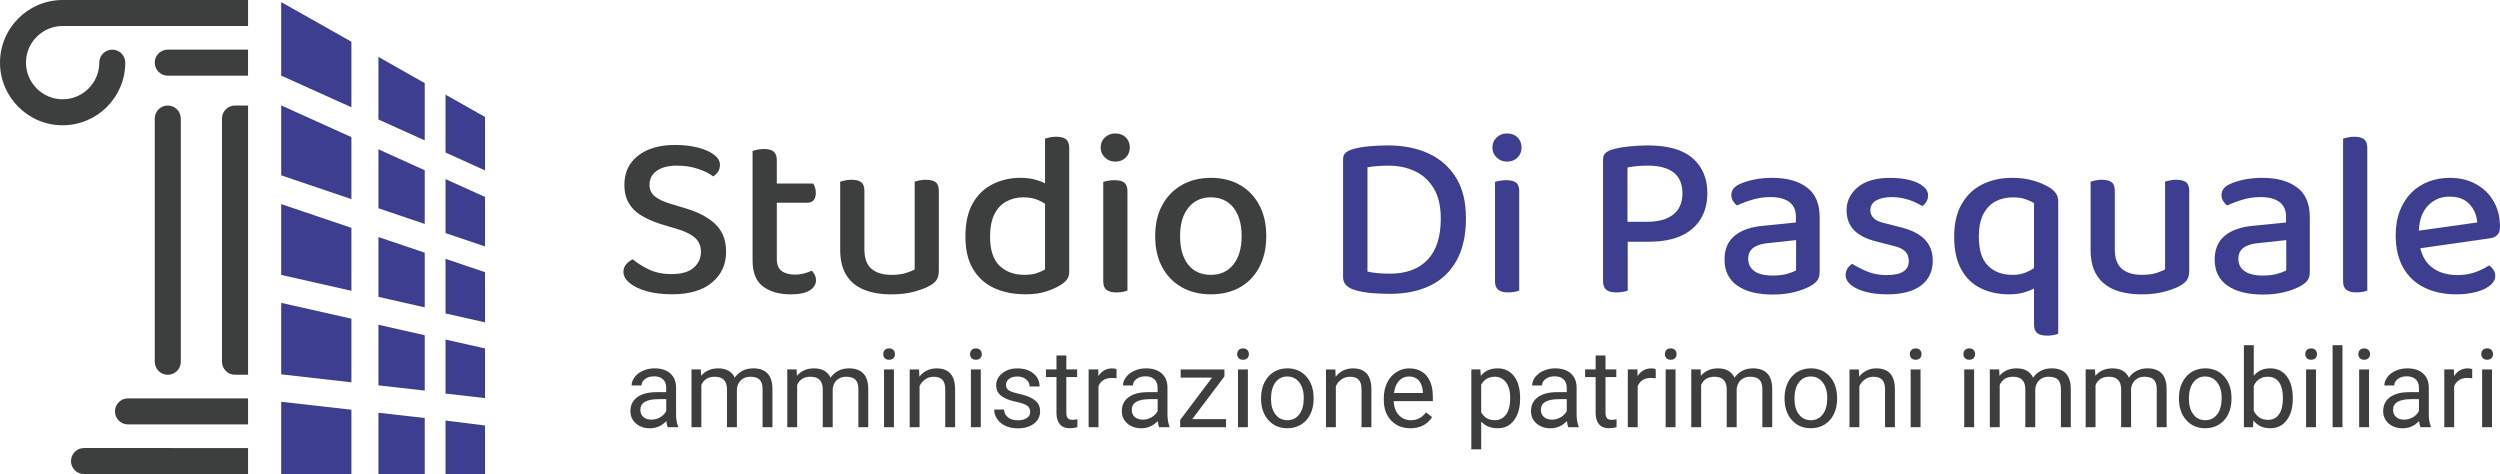
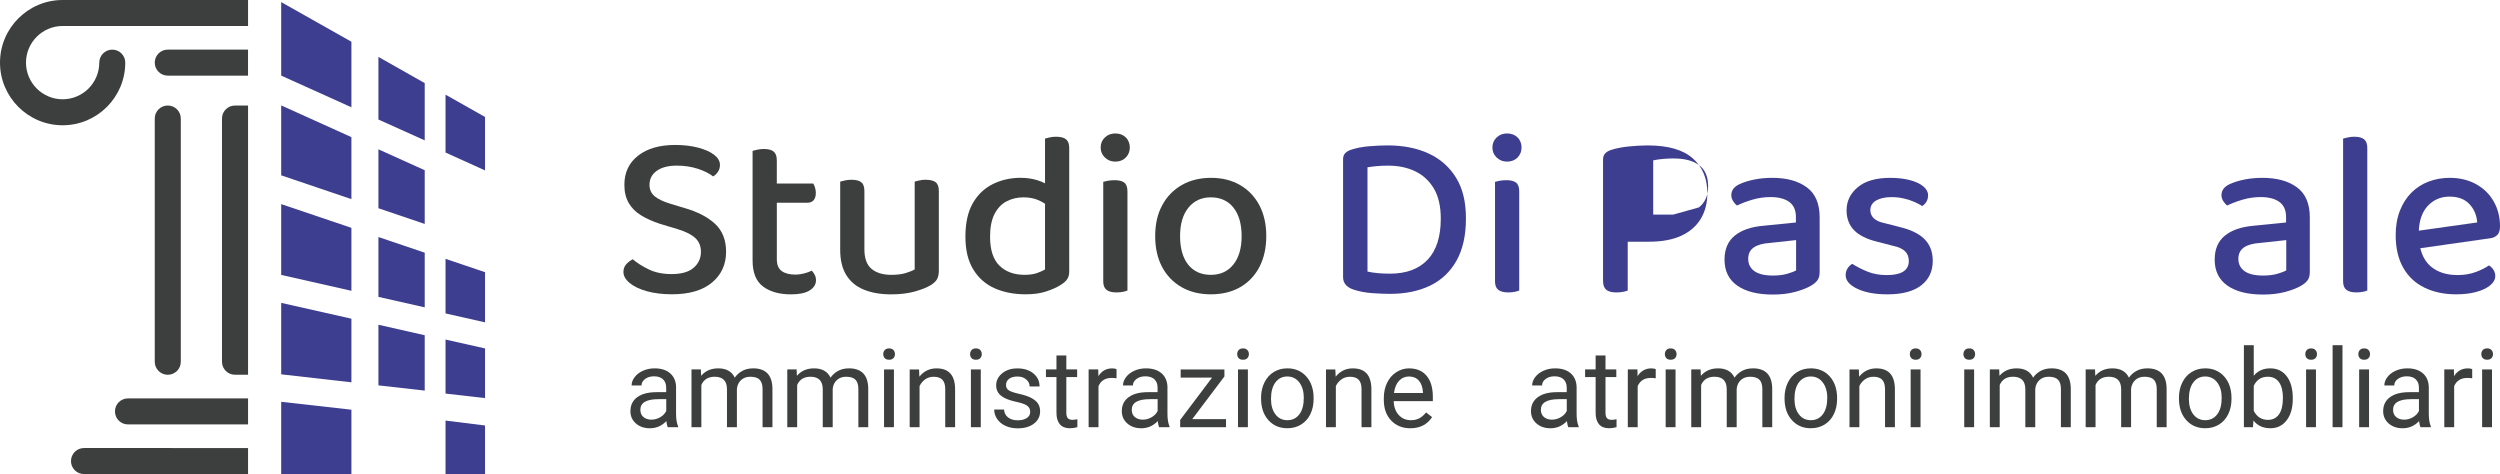
<svg xmlns="http://www.w3.org/2000/svg" viewBox="0 0 1071.24 203.13">
  <defs>
    <style>.e{fill:#3d3e3e;}.f{fill:#3e3e90;}</style>
  </defs>
  <g id="a" />
  <g id="b">
    <g id="c">
      <g id="d">
        <g>
          <path class="e" d="M293.41,89.18l-5.94-1.81c-3.15-.94-5.47-2.03-6.94-3.27-1.48-1.24-2.22-2.87-2.22-4.88,0-2.55,1.04-4.56,3.12-6.03,2.08-1.48,4.93-2.22,8.55-2.22,3.28,0,6.31,.45,9.06,1.36,2.75,.9,4.93,2,6.54,3.27,.87-.54,1.58-1.22,2.11-2.06,.54-.84,.81-1.8,.81-2.87,0-1.61-.82-3.05-2.47-4.33-1.64-1.27-3.92-2.29-6.84-3.07-2.92-.77-6.22-1.16-9.91-1.16-6.64,0-11.93,1.52-15.85,4.58-3.92,3.06-5.89,7.23-5.89,12.53,0,3.02,.62,5.6,1.86,7.75,1.24,2.15,3.02,3.92,5.34,5.33,2.31,1.41,5.01,2.62,8.1,3.62l7.65,2.31c3.35,1.01,5.83,2.27,7.44,3.77,1.62,1.51,2.42,3.48,2.42,5.89,0,2.75-1.04,5.03-3.12,6.84-2.08,1.81-5.23,2.71-9.46,2.71-3.82,0-7.13-.69-9.91-2.06-2.78-1.38-5.02-2.8-6.69-4.28-1.01,.47-1.93,1.16-2.77,2.06-.84,.91-1.26,2.04-1.26,3.37,0,1.68,.89,3.26,2.67,4.73,1.78,1.48,4.23,2.66,7.35,3.53,3.12,.87,6.73,1.31,10.82,1.31,7.38,0,13.08-1.67,17.11-5.03,4.02-3.35,6.04-7.75,6.04-13.18,0-5.03-1.56-9.01-4.68-11.93-3.12-2.92-7.47-5.18-13.04-6.8Z" />
          <path class="e" d="M347.86,115.96c-.87,.47-1.98,.87-3.32,1.21-1.34,.34-2.55,.5-3.62,.5-2.55,0-4.53-.5-5.94-1.51s-2.11-2.72-2.11-5.13v-24.16h13.08c1.14,0,2.03-.35,2.67-1.05,.63-.71,.96-1.76,.96-3.17,0-.81-.12-1.58-.36-2.31-.23-.74-.48-1.31-.76-1.71h-15.6v-9.96c0-1.74-.45-2.98-1.36-3.73-.91-.74-2.3-1.1-4.18-1.1-1.01,0-1.94,.1-2.82,.3s-1.54,.37-2.02,.5v47c0,5.17,1.49,8.87,4.48,11.12,2.98,2.25,6.99,3.37,12.02,3.37,3.55,0,6.22-.57,8-1.71,1.78-1.14,2.67-2.58,2.67-4.33,0-.87-.19-1.66-.56-2.36-.37-.7-.79-1.29-1.25-1.76Z" />
          <path class="e" d="M396.67,77.01c-.94,0-1.85,.1-2.72,.3-.87,.2-1.54,.37-2.01,.5v37.64c-.94,.54-2.24,1.05-3.88,1.56-1.65,.5-3.68,.76-6.09,.76-3.62,0-6.46-.85-8.51-2.56s-3.07-4.51-3.07-8.41v-24.96c0-1.81-.45-3.07-1.36-3.77-.9-.7-2.3-1.05-4.18-1.05-1,0-1.94,.1-2.82,.3-.87,.2-1.54,.37-2.01,.5v29.29c0,4.36,.87,7.95,2.62,10.77s4.26,4.9,7.55,6.24c3.29,1.34,7.18,2.01,11.67,2.01,3.82,0,7.18-.4,10.07-1.21,2.88-.8,5.16-1.71,6.84-2.71,1.41-.87,2.35-1.78,2.82-2.72,.47-.94,.7-2.15,.7-3.62v-34.02c0-1.81-.45-3.07-1.36-3.77-.9-.7-2.33-1.05-4.28-1.05Z" />
          <path class="e" d="M452.52,58.59c-1.01,0-1.94,.1-2.82,.3-.87,.2-1.51,.37-1.91,.5v19.16c-.99-.51-2.1-.96-3.37-1.35-2.18-.67-4.55-1.01-7.09-1.01-4.3,0-8.25,.89-11.87,2.67s-6.49,4.51-8.61,8.2c-2.11,3.69-3.17,8.46-3.17,14.29s1.11,10.38,3.32,14.04c2.22,3.66,5.25,6.36,9.11,8.1,3.86,1.74,8.33,2.62,13.44,2.62,3.42,0,6.37-.42,8.85-1.26,2.48-.83,4.46-1.73,5.94-2.66,1.34-.81,2.32-1.65,2.92-2.52,.61-.87,.9-2.01,.9-3.42V63.42c0-1.74-.45-2.98-1.36-3.73-.9-.74-2.33-1.1-4.28-1.1Zm-8.35,58.47c-1.41,.47-3.12,.7-5.13,.7-4.5,0-8.09-1.3-10.77-3.92s-4.03-6.75-4.03-12.38c0-4.02,.64-7.28,1.91-9.76,1.27-2.48,3-4.3,5.18-5.43,2.18-1.14,4.58-1.71,7.2-1.71,2.48,0,4.66,.42,6.54,1.26,1.01,.45,1.91,.94,2.72,1.48v28.16c-1.01,.6-2.22,1.14-3.62,1.61Z" />
          <path class="e" d="M477.88,57.18c-1.74,0-3.22,.57-4.43,1.71-1.21,1.14-1.82,2.58-1.82,4.32s.61,3.11,1.82,4.28c1.21,1.17,2.68,1.76,4.43,1.76,1.88,0,3.39-.59,4.53-1.76,1.14-1.18,1.71-2.6,1.71-4.28s-.57-3.19-1.71-4.32c-1.14-1.14-2.65-1.71-4.53-1.71Z" />
          <path class="e" d="M477.57,77.21c-1,0-1.96,.08-2.87,.25-.9,.17-1.56,.32-1.96,.45v42.67c0,1.68,.47,2.89,1.41,3.62,.94,.74,2.35,1.1,4.23,1.1,1.01,0,1.93-.08,2.77-.25,.84-.17,1.49-.36,1.96-.56v-42.47c0-1.81-.45-3.07-1.36-3.77-.9-.7-2.3-1.05-4.18-1.05Z" />
          <path class="e" d="M531.32,79.27c-3.56-2.05-7.69-3.07-12.38-3.07s-8.94,1.02-12.53,3.07c-3.59,2.05-6.39,4.93-8.4,8.66-2.02,3.72-3.02,8.13-3.02,13.23s.99,9.51,2.97,13.23c1.98,3.73,4.76,6.61,8.35,8.66,3.59,2.05,7.77,3.07,12.53,3.07s9.03-1.02,12.58-3.07c3.56-2.05,6.31-4.95,8.26-8.7,1.94-3.76,2.91-8.15,2.91-13.19s-.99-9.51-2.97-13.23c-1.98-3.73-4.75-6.61-8.3-8.66Zm-2.82,34.07c-2.35,2.95-5.57,4.43-9.66,4.43s-7.4-1.46-9.71-4.37c-2.31-2.92-3.47-7-3.47-12.23s1.19-9.23,3.57-12.18c2.38-2.95,5.58-4.43,9.61-4.43s7.4,1.47,9.71,4.43c2.32,2.95,3.48,7.01,3.48,12.18s-1.18,9.23-3.53,12.18Z" />
          <path class="f" d="M612.18,65.79c-5-2.32-10.82-3.48-17.46-3.48-2.62,0-5.32,.12-8.1,.36s-5.32,.72-7.6,1.46c-1.07,.34-1.93,.82-2.56,1.46-.64,.63-.96,1.52-.96,2.66v50.52c0,2.55,1.51,4.33,4.53,5.34,2.48,.8,5.16,1.31,8.05,1.51,2.88,.2,5.4,.3,7.55,.3,6.58,0,12.29-1.18,17.16-3.52,4.86-2.35,8.64-5.92,11.33-10.72,2.68-4.8,4.03-10.82,4.03-18.06s-1.41-12.86-4.23-17.46c-2.82-4.59-6.73-8.05-11.72-10.36Zm-.45,45.48c-3.76,3.99-9.13,5.99-16.11,5.99-1.67,0-3.35-.06-5.03-.2-1.67-.14-3.22-.37-4.63-.7v-44.68c1.27-.2,2.63-.37,4.08-.5,1.44-.14,3.07-.2,4.88-.2,4.23,0,8.02,.79,11.37,2.36,3.36,1.58,6.04,4.02,8.06,7.35,2.01,3.32,3.02,7.67,3.02,13.03,0,7.72-1.88,13.57-5.63,17.56Z" />
          <path class="f" d="M645.44,77.21c-1,0-1.96,.08-2.87,.25-.9,.17-1.56,.32-1.96,.45v42.67c0,1.68,.47,2.89,1.41,3.62,.94,.74,2.35,1.1,4.23,1.1,1.01,0,1.93-.08,2.77-.25,.84-.17,1.49-.36,1.96-.56v-42.47c0-1.81-.45-3.07-1.36-3.77-.9-.7-2.3-1.05-4.18-1.05Z" />
          <path class="f" d="M645.74,57.18c-1.74,0-3.22,.57-4.43,1.71-1.21,1.14-1.82,2.58-1.82,4.32s.61,3.11,1.82,4.28c1.21,1.17,2.68,1.76,4.43,1.76,1.88,0,3.39-.59,4.53-1.76,1.14-1.18,1.71-2.6,1.71-4.28s-.57-3.19-1.71-4.32c-1.14-1.14-2.65-1.71-4.53-1.71Z" />
-           <path class="f" d="M725.34,67.85c-4.16-3.69-10.6-5.54-19.32-5.54-2.55,0-5.27,.16-8.15,.45-2.89,.3-5.37,.79-7.45,1.46-1.07,.34-1.93,.83-2.56,1.46-.64,.64-.96,1.52-.96,2.67v52.03c0,1.74,.45,3,1.36,3.77,.9,.78,2.36,1.16,4.38,1.16,1.01,0,1.94-.08,2.82-.25,.87-.17,1.54-.36,2.01-.56v-20.93h9.16c5.5,0,10.1-.86,13.79-2.56,3.69-1.71,6.47-4.13,8.35-7.25,1.87-3.12,2.82-6.79,2.82-11.02,0-6.23-2.08-11.2-6.24-14.89Zm-8.4,24.11c-2.66,2.05-6.33,3.07-11.02,3.07h-8.55v-23.25c1.27-.27,2.67-.47,4.17-.61,1.51-.14,3.07-.2,4.68-.2,4.69,0,8.31,.98,10.87,2.92,2.55,1.94,3.82,4.93,3.82,8.95s-1.32,7.06-3.97,9.11Z" />
+           <path class="f" d="M725.34,67.85c-4.16-3.69-10.6-5.54-19.32-5.54-2.55,0-5.27,.16-8.15,.45-2.89,.3-5.37,.79-7.45,1.46-1.07,.34-1.93,.83-2.56,1.46-.64,.64-.96,1.52-.96,2.67v52.03c0,1.74,.45,3,1.36,3.77,.9,.78,2.36,1.16,4.38,1.16,1.01,0,1.94-.08,2.82-.25,.87-.17,1.54-.36,2.01-.56v-20.93h9.16c5.5,0,10.1-.86,13.79-2.56,3.69-1.71,6.47-4.13,8.35-7.25,1.87-3.12,2.82-6.79,2.82-11.02,0-6.23-2.08-11.2-6.24-14.89Zm-8.4,24.11h-8.55v-23.25c1.27-.27,2.67-.47,4.17-.61,1.51-.14,3.07-.2,4.68-.2,4.69,0,8.31,.98,10.87,2.92,2.55,1.94,3.82,4.93,3.82,8.95s-1.32,7.06-3.97,9.11Z" />
          <path class="f" d="M774.21,80.28c-3.66-2.72-8.61-4.08-14.84-4.08-2.55,0-5.05,.23-7.5,.7s-4.61,1.14-6.49,2.01c-2.35,1.08-3.52,2.66-3.52,4.74,0,.87,.25,1.71,.76,2.51,.5,.81,1.06,1.44,1.66,1.91,1.94-.94,4.16-1.78,6.64-2.51,2.48-.74,5.07-1.11,7.75-1.11,3.42,0,6.09,.69,8,2.07s2.87,3.53,2.87,6.49v2.32l-13.99,1.41c-5.3,.47-9.39,1.89-12.28,4.28-2.88,2.38-4.32,5.78-4.32,10.21,0,4.9,1.82,8.62,5.48,11.17,3.66,2.55,8.74,3.82,15.25,3.82,3.49,0,6.63-.38,9.41-1.11,2.78-.74,5.05-1.61,6.79-2.62,1.21-.67,2.15-1.44,2.82-2.31,.67-.87,1.01-2.08,1.01-3.62v-23.45c0-5.84-1.83-10.12-5.49-12.83Zm-4.58,35.57c-.8,.47-2.06,.96-3.77,1.46-1.71,.5-3.77,.76-6.19,.76-3.55,0-6.2-.64-7.95-1.91-1.74-1.27-2.62-3.02-2.62-5.23s.79-3.77,2.36-4.88c1.58-1.1,3.91-1.76,6.99-1.96l11.17-1.21v12.98Z" />
          <path class="f" d="M813.51,97.14l-5.94-1.51c-2.22-.47-3.79-1.19-4.73-2.16-.94-.97-1.41-2.09-1.41-3.37,0-1.82,.82-3.2,2.46-4.18,1.65-.97,3.88-1.46,6.69-1.46,1.81,0,3.57,.2,5.28,.61,1.71,.4,3.24,.9,4.58,1.51,1.34,.61,2.41,1.18,3.22,1.71,.74-.47,1.34-1.09,1.81-1.86,.47-.77,.7-1.69,.7-2.77,0-1.41-.68-2.69-2.06-3.82-1.38-1.14-3.29-2.03-5.74-2.67-2.45-.64-5.25-.96-8.4-.96-6.11,0-10.76,1.34-13.94,4.02-3.19,2.68-4.78,5.97-4.78,9.87,0,3.49,1.07,6.34,3.22,8.55,2.15,2.21,5.47,3.86,9.96,4.93l6.95,1.81c2.21,.47,3.86,1.23,4.93,2.27,1.07,1.04,1.61,2.43,1.61,4.17,0,4.02-3.15,6.04-9.46,6.04-3.09,0-5.85-.5-8.3-1.51-2.45-1.01-4.61-2.11-6.49-3.32-.87,.54-1.56,1.23-2.06,2.06-.5,.84-.76,1.76-.76,2.77,0,2.35,1.67,4.31,5.03,5.89,3.35,1.58,7.65,2.36,12.88,2.36,6.31,0,11.12-1.27,14.44-3.82,3.32-2.55,4.98-6.07,4.98-10.56,0-3.82-1.19-6.93-3.57-9.31-2.38-2.38-6.09-4.14-11.12-5.28Z" />
-           <path class="f" d="M878.31,80.43c-1.74-1.14-4.01-2.13-6.79-2.97-2.78-.84-5.85-1.26-9.21-1.26-4.83,0-9.1,.92-12.83,2.77-3.72,1.85-6.67,4.63-8.85,8.35-2.18,3.73-3.28,8.44-3.28,14.14s1.01,10.28,3.02,13.94c2.01,3.66,4.79,6.36,8.35,8.1,3.55,1.74,7.58,2.62,12.08,2.62,2.68,0,5.01-.32,6.99-.96,1.45-.46,2.71-.98,3.78-1.54v15.37c0,1.74,.45,2.98,1.36,3.72,.9,.74,2.33,1.11,4.28,1.11,.94,0,1.84-.09,2.71-.25,.87-.17,1.54-.36,2.02-.56v-56.66c0-1.41-.34-2.58-1.01-3.52-.67-.94-1.54-1.74-2.62-2.42Zm-16,37.34c-4.36,0-7.85-1.3-10.47-3.92-2.62-2.62-3.92-6.75-3.92-12.38,0-4.02,.65-7.28,1.96-9.76,1.31-2.48,3.05-4.3,5.23-5.43,2.18-1.14,4.65-1.71,7.4-1.71,2.07,0,3.86,.25,5.33,.76,1.47,.5,2.72,1.05,3.73,1.66v27.86c-.9,.65-1.97,1.24-3.22,1.78-1.81,.78-3.82,1.16-6.04,1.16Z" />
-           <path class="f" d="M932.46,77.01c-.94,0-1.85,.1-2.72,.3-.87,.2-1.54,.37-2.01,.5v37.64c-.94,.54-2.24,1.05-3.88,1.56-1.65,.5-3.68,.76-6.09,.76-3.62,0-6.46-.85-8.51-2.56s-3.07-4.51-3.07-8.41v-24.96c0-1.81-.45-3.07-1.36-3.77-.9-.7-2.3-1.05-4.18-1.05-1,0-1.94,.1-2.82,.3-.87,.2-1.54,.37-2.01,.5v29.29c0,4.36,.87,7.95,2.62,10.77s4.26,4.9,7.55,6.24c3.29,1.34,7.18,2.01,11.67,2.01,3.82,0,7.18-.4,10.07-1.21,2.88-.8,5.16-1.71,6.84-2.71,1.41-.87,2.35-1.78,2.82-2.72,.47-.94,.7-2.15,.7-3.62v-34.02c0-1.81-.45-3.07-1.36-3.77-.9-.7-2.33-1.05-4.28-1.05Z" />
          <path class="f" d="M984.24,80.28c-3.66-2.72-8.61-4.08-14.84-4.08-2.55,0-5.05,.23-7.5,.7-2.45,.47-4.61,1.14-6.49,2.01-2.35,1.08-3.52,2.66-3.52,4.74,0,.87,.25,1.71,.76,2.51,.5,.81,1.06,1.44,1.66,1.91,1.94-.94,4.16-1.78,6.64-2.51,2.48-.74,5.07-1.11,7.75-1.11,3.42,0,6.09,.69,8,2.07s2.87,3.53,2.87,6.49v2.32l-13.99,1.41c-5.3,.47-9.39,1.89-12.28,4.28-2.88,2.38-4.32,5.78-4.32,10.21,0,4.9,1.82,8.62,5.48,11.17,3.66,2.55,8.74,3.82,15.25,3.82,3.49,0,6.63-.38,9.41-1.11,2.78-.74,5.05-1.61,6.79-2.62,1.21-.67,2.14-1.44,2.82-2.31,.67-.87,1.01-2.08,1.01-3.62v-23.45c0-5.84-1.83-10.12-5.49-12.83Zm-4.58,35.57c-.8,.47-2.06,.96-3.77,1.46-1.71,.5-3.77,.76-6.19,.76-3.55,0-6.2-.64-7.95-1.91-1.74-1.27-2.62-3.02-2.62-5.23s.79-3.77,2.36-4.88c1.58-1.1,3.91-1.76,6.99-1.96l11.17-1.21v12.98Z" />
          <path class="f" d="M1008.74,58.59c-.94,0-1.85,.1-2.72,.3-.87,.2-1.54,.37-2.01,.5v61.18c0,1.68,.47,2.89,1.41,3.62,.94,.74,2.35,1.1,4.23,1.1,1.01,0,1.94-.08,2.82-.25,.87-.17,1.51-.36,1.91-.56V63.42c0-1.74-.45-2.98-1.36-3.73-.9-.74-2.33-1.1-4.28-1.1Z" />
          <path class="f" d="M1070.03,100.76c.8-.81,1.21-2.05,1.21-3.73,0-4.03-.91-7.61-2.72-10.76s-4.35-5.62-7.6-7.4c-3.26-1.78-7-2.67-11.22-2.67-3.22,0-6.24,.54-9.06,1.61-2.82,1.07-5.27,2.66-7.35,4.73-2.08,2.08-3.72,4.65-4.93,7.7-1.21,3.06-1.82,6.56-1.82,10.52,0,5.5,1.07,10.15,3.22,13.94,2.15,3.79,5.18,6.64,9.11,8.55,3.92,1.91,8.46,2.87,13.63,2.87,3.15,0,5.99-.34,8.5-1.01,2.52-.67,4.52-1.61,5.99-2.82,1.48-1.21,2.22-2.55,2.22-4.03,0-.94-.25-1.81-.76-2.62-.5-.81-1.16-1.44-1.96-1.91-1.41,1.01-3.29,1.94-5.63,2.82-2.35,.87-4.93,1.31-7.75,1.31-4.7,0-8.49-1.19-11.37-3.57-2.29-1.89-3.83-4.54-4.64-7.93l29.49-4.2c1.47-.14,2.62-.61,3.42-1.41Zm-33.57-1.91c.2-4.52,1.46-8.05,3.78-10.57,2.48-2.68,5.6-4.03,9.35-4.03s6.54,1.07,8.56,3.22c2.01,2.15,3.11,4.76,3.32,7.85l-25.02,3.52Z" />
        </g>
        <g>
          <path class="e" d="M289.7,165.87c-.06-2.5-.9-4.46-2.51-5.89-1.62-1.42-3.85-2.14-6.71-2.14-1.8,0-3.45,.34-4.95,1.01-1.51,.67-2.69,1.58-3.57,2.73-.88,1.15-1.32,2.35-1.32,3.58h4.25c0-1.08,.52-2,1.54-2.77,1.02-.76,2.29-1.14,3.79-1.14,1.72,0,3.03,.44,3.92,1.32,.89,.88,1.32,2.05,1.32,3.53v1.94h-4.12c-3.55,0-6.31,.71-8.27,2.14-1.96,1.43-2.94,3.43-2.94,6.01,0,2.12,.78,3.87,2.35,5.25,1.56,1.38,3.57,2.07,6,2.07,2.73,0,5.08-1.02,7.05-3.07,.15,1.25,.35,2.12,.59,2.61h4.44v-.36c-.58-1.34-.87-3.15-.87-5.42v-11.39Zm-4.23,10.25c-.54,1.1-1.4,1.99-2.58,2.67-1.19,.69-2.45,1.03-3.77,1.03s-2.53-.37-3.41-1.12-1.32-1.79-1.32-3.11c0-3.03,2.59-4.55,7.78-4.55h3.31v5.08Z" />
          <path class="e" d="M322.73,157.84c-1.8,0-3.36,.37-4.68,1.1-1.32,.73-2.39,1.69-3.21,2.88-1.25-2.65-3.61-3.98-7.07-3.98-3.08,0-5.53,1.07-7.34,3.2l-.12-2.75h-4.01v24.75h4.23v-18.07c1.02-2.36,2.92-3.54,5.7-3.54,3.52,0,5.28,1.8,5.28,5.4v16.22h4.25v-16.42c.17-1.59,.77-2.85,1.81-3.79,1.03-.94,2.34-1.41,3.91-1.41,1.91,0,3.26,.44,4.07,1.31,.81,.88,1.21,2.2,1.21,3.97v16.33h4.23v-16.58c-.09-5.75-2.86-8.63-8.28-8.63Z" />
          <path class="e" d="M363.78,157.84c-1.8,0-3.36,.37-4.68,1.1-1.32,.73-2.39,1.69-3.22,2.88-1.25-2.65-3.61-3.98-7.07-3.98-3.08,0-5.52,1.07-7.34,3.2l-.12-2.75h-4v24.75h4.23v-18.07c1.02-2.36,2.92-3.54,5.69-3.54,3.52,0,5.28,1.8,5.28,5.4v16.22h4.26v-16.42c.16-1.59,.77-2.85,1.8-3.79,1.04-.94,2.34-1.41,3.92-1.41,1.91,0,3.26,.44,4.07,1.31,.81,.88,1.21,2.2,1.21,3.97v16.33h4.23v-16.58c-.09-5.75-2.85-8.63-8.28-8.63Z" />
          <path class="e" d="M380.96,149.29c-.82,0-1.44,.24-1.86,.71-.42,.47-.63,1.05-.63,1.74s.21,1.26,.63,1.72c.42,.46,1.04,.69,1.86,.69s1.45-.23,1.88-.69c.43-.46,.64-1.03,.64-1.72s-.21-1.27-.64-1.74c-.43-.47-1.05-.71-1.88-.71Z" />
          <rect class="e" x="378.81" y="158.3" width="4.23" height="24.75" />
          <path class="e" d="M401.36,157.84c-3.05,0-5.52,1.19-7.41,3.57l-.14-3.11h-4.01v24.75h4.23v-17.63c.58-1.19,1.39-2.15,2.43-2.88,1.03-.73,2.24-1.1,3.61-1.1,1.69,0,2.94,.43,3.74,1.28,.8,.85,1.21,2.17,1.22,3.95v16.38h4.23v-16.35c-.05-5.9-2.68-8.85-7.91-8.85Z" />
          <rect class="e" x="416.03" y="158.3" width="4.23" height="24.75" />
          <path class="e" d="M418.17,149.29c-.82,0-1.44,.24-1.86,.71s-.63,1.05-.63,1.74,.21,1.26,.63,1.72c.42,.46,1.04,.69,1.86,.69s1.45-.23,1.88-.69c.43-.46,.64-1.03,.64-1.72s-.21-1.27-.64-1.74c-.43-.47-1.05-.71-1.88-.71Z" />
          <path class="e" d="M441.8,170.45c-1.31-.66-3.02-1.22-5.13-1.69-2.11-.47-3.57-.97-4.38-1.49-.81-.52-1.21-1.29-1.21-2.31,0-1.08,.43-1.96,1.31-2.63,.87-.67,2.07-1,3.61-1s2.73,.42,3.72,1.26c.99,.84,1.48,1.84,1.48,3h4.25c0-2.26-.87-4.11-2.62-5.56-1.74-1.45-4.03-2.17-6.83-2.17s-4.86,.7-6.58,2.11c-1.71,1.4-2.57,3.12-2.57,5.15,0,1.22,.3,2.27,.9,3.16,.6,.89,1.53,1.65,2.79,2.29s2.96,1.19,5.1,1.65c2.15,.46,3.64,1,4.51,1.63,.86,.63,1.29,1.52,1.29,2.67,0,1.08-.48,1.95-1.45,2.6-.97,.65-2.25,.97-3.86,.97-1.74,0-3.13-.41-4.19-1.24-1.06-.83-1.63-1.96-1.71-3.38h-4.23c0,1.46,.43,2.83,1.29,4.08,.86,1.26,2.05,2.24,3.58,2.94,1.52,.7,3.28,1.05,5.26,1.05,2.82,0,5.12-.67,6.89-2,1.77-1.33,2.66-3.11,2.66-5.32,0-1.33-.32-2.45-.95-3.37-.63-.92-1.61-1.71-2.92-2.37Z" />
          <path class="e" d="M457.54,179.17c-.41-.5-.62-1.24-.62-2.24v-15.36h4.63v-3.27h-4.63v-5.99h-4.23v5.99h-4.51v3.27h4.51v15.34c0,2.11,.48,3.73,1.44,4.87,.96,1.14,2.38,1.72,4.28,1.72,1.05,0,2.13-.15,3.24-.46v-3.41c-.85,.18-1.52,.27-2.01,.27-.99,0-1.69-.25-2.11-.74Z" />
          <path class="e" d="M470.66,161.16l-.07-2.86h-4.12v24.75h4.23v-17.57c.99-2.36,2.88-3.54,5.65-3.54,.75,0,1.44,.05,2.08,.16v-3.93c-.43-.21-1.05-.32-1.87-.32-2.55,0-4.52,1.11-5.9,3.32Z" />
          <path class="e" d="M500.26,165.87c-.06-2.5-.9-4.46-2.51-5.89-1.62-1.42-3.85-2.14-6.71-2.14-1.8,0-3.45,.34-4.95,1.01-1.51,.67-2.69,1.58-3.57,2.73-.88,1.15-1.32,2.35-1.32,3.58h4.25c0-1.08,.52-2,1.54-2.77,1.02-.76,2.29-1.14,3.79-1.14,1.73,0,3.03,.44,3.92,1.32,.89,.88,1.32,2.05,1.32,3.53v1.94h-4.12c-3.55,0-6.31,.71-8.27,2.14-1.96,1.43-2.94,3.43-2.94,6.01,0,2.12,.78,3.87,2.35,5.25s3.57,2.07,6,2.07c2.73,0,5.08-1.02,7.05-3.07,.15,1.25,.35,2.12,.59,2.61h4.44v-.36c-.58-1.34-.87-3.15-.87-5.42v-11.39Zm-4.23,10.25c-.54,1.1-1.4,1.99-2.58,2.67-1.19,.69-2.45,1.03-3.77,1.03s-2.53-.37-3.41-1.12-1.32-1.79-1.32-3.11c0-3.03,2.59-4.55,7.78-4.55h3.31v5.08Z" />
          <polygon class="e" points="524.66 161.3 524.66 158.3 505.91 158.3 505.91 161.8 519.36 161.8 505.7 179.94 505.7 183.05 525.35 183.05 525.35 179.6 510.87 179.6 524.66 161.3" />
          <path class="e" d="M532.62,149.29c-.82,0-1.44,.24-1.86,.71s-.63,1.05-.63,1.74,.21,1.26,.63,1.72c.42,.46,1.04,.69,1.86,.69s1.45-.23,1.88-.69c.43-.46,.64-1.03,.64-1.72s-.21-1.27-.64-1.74c-.43-.47-1.05-.71-1.88-.71Z" />
          <rect class="e" x="530.48" y="158.3" width="4.23" height="24.75" />
          <path class="e" d="M551.59,157.84c-2.18,0-4.12,.53-5.82,1.58-1.7,1.05-3.02,2.55-3.98,4.48-.95,1.94-1.43,4.12-1.43,6.54v.3c0,3.84,1.04,6.93,3.12,9.26,2.08,2.34,4.8,3.5,8.15,3.5,2.23,0,4.2-.54,5.91-1.6,1.72-1.07,3.04-2.56,3.96-4.47,.92-1.92,1.38-4.08,1.38-6.49v-.3c0-3.87-1.04-6.97-3.12-9.31s-4.81-3.5-8.18-3.5Zm5.17,19.68c-1.27,1.69-2.97,2.53-5.12,2.53s-3.84-.83-5.11-2.49c-1.27-1.66-1.91-3.87-1.91-6.61,0-3.09,.65-5.47,1.93-7.14,1.28-1.66,2.97-2.49,5.05-2.49s3.84,.84,5.14,2.53c1.29,1.69,1.93,3.89,1.93,6.6,0,3.03-.63,5.39-1.9,7.08Z" />
          <path class="e" d="M579.74,157.84c-3.05,0-5.52,1.19-7.41,3.57l-.14-3.11h-4.01v24.75h4.23v-17.63c.58-1.19,1.39-2.15,2.43-2.88,1.03-.73,2.24-1.1,3.61-1.1,1.69,0,2.94,.43,3.74,1.28,.8,.85,1.21,2.17,1.22,3.95v16.38h4.23v-16.35c-.05-5.9-2.68-8.85-7.91-8.85Z" />
          <path class="e" d="M603.78,157.84c-1.96,0-3.79,.55-5.48,1.64-1.69,1.09-3,2.6-3.93,4.53-.94,1.93-1.41,4.12-1.41,6.57v.78c0,3.69,1.05,6.64,3.16,8.84,2.11,2.21,4.83,3.31,8.19,3.31,4.15,0,7.26-1.6,9.34-4.78l-2.58-2.01c-.78,1-1.69,1.82-2.73,2.42-1.03,.61-2.3,.91-3.79,.91-2.11,0-3.84-.75-5.21-2.25-1.36-1.5-2.07-3.47-2.14-5.91h16.77v-1.76c0-3.95-.89-6.98-2.67-9.1-1.78-2.12-4.28-3.18-7.5-3.18Zm5.94,10.57h-12.39c.27-2.24,.99-3.99,2.14-5.23,1.16-1.24,2.6-1.86,4.3-1.86s3.17,.59,4.21,1.77c1.04,1.18,1.62,2.85,1.74,5v.32Z" />
-           <path class="e" d="M641.71,157.84c-3.07,0-5.46,1.07-7.18,3.2l-.21-2.75h-3.86v34.26h4.23v-11.91c1.72,1.91,4.08,2.86,7.09,2.86s5.28-1.15,7-3.46c1.72-2.3,2.58-5.34,2.58-9.1v-.39c0-4-.87-7.11-2.6-9.36-1.73-2.24-4.08-3.36-7.06-3.36Zm3.62,19.8c-1.2,1.61-2.81,2.41-4.84,2.41-2.61,0-4.54-1.13-5.81-3.38v-11.83c1.28-2.27,3.2-3.41,5.76-3.41,2.07,0,3.7,.81,4.9,2.43,1.19,1.61,1.78,3.82,1.78,6.61,0,3.17-.6,5.56-1.8,7.17Z" />
          <path class="e" d="M675.57,165.87c-.06-2.5-.9-4.46-2.51-5.89-1.62-1.42-3.85-2.14-6.7-2.14-1.8,0-3.45,.34-4.96,1.01-1.5,.67-2.69,1.58-3.57,2.73-.88,1.15-1.31,2.35-1.31,3.58h4.25c0-1.08,.51-2,1.53-2.77,1.02-.76,2.29-1.14,3.8-1.14,1.73,0,3.02,.44,3.91,1.32,.89,.88,1.33,2.05,1.33,3.53v1.94h-4.12c-3.55,0-6.31,.71-8.26,2.14-1.96,1.43-2.94,3.43-2.94,6.01,0,2.12,.78,3.87,2.35,5.25,1.56,1.38,3.56,2.07,6,2.07,2.73,0,5.08-1.02,7.04-3.07,.16,1.25,.35,2.12,.59,2.61h4.44v-.36c-.58-1.34-.87-3.15-.87-5.42v-11.39Zm-4.23,10.25c-.54,1.1-1.4,1.99-2.58,2.67-1.2,.69-2.45,1.03-3.78,1.03s-2.52-.37-3.4-1.12-1.32-1.79-1.32-3.11c0-3.03,2.59-4.55,7.77-4.55h3.32v5.08Z" />
          <path class="e" d="M688.57,179.17c-.41-.5-.62-1.24-.62-2.24v-15.36h4.63v-3.27h-4.63v-5.99h-4.23v5.99h-4.51v3.27h4.51v15.34c0,2.11,.48,3.73,1.44,4.87,.96,1.14,2.38,1.72,4.28,1.72,1.05,0,2.13-.15,3.24-.46v-3.41c-.85,.18-1.52,.27-2.01,.27-.99,0-1.69-.25-2.11-.74Z" />
          <path class="e" d="M701.69,161.16l-.06-2.86h-4.12v24.75h4.23v-17.57c.99-2.36,2.88-3.54,5.65-3.54,.74,0,1.44,.05,2.08,.16v-3.93c-.43-.21-1.05-.32-1.87-.32-2.55,0-4.52,1.11-5.91,3.32Z" />
          <rect class="e" x="713.73" y="158.3" width="4.23" height="24.75" />
          <path class="e" d="M715.88,149.29c-.82,0-1.44,.24-1.86,.71-.42,.47-.63,1.05-.63,1.74s.21,1.26,.63,1.72c.42,.46,1.04,.69,1.86,.69s1.45-.23,1.88-.69c.43-.46,.64-1.03,.64-1.72s-.21-1.27-.64-1.74c-.43-.47-1.05-.71-1.88-.71Z" />
          <path class="e" d="M751.13,157.84c-1.8,0-3.36,.37-4.68,1.1-1.32,.73-2.39,1.69-3.22,2.88-1.25-2.65-3.6-3.98-7.07-3.98-3.08,0-5.52,1.07-7.34,3.2l-.12-2.75h-4v24.75h4.23v-18.07c1.02-2.36,2.92-3.54,5.69-3.54,3.52,0,5.28,1.8,5.28,5.4v16.22h4.26v-16.42c.16-1.59,.77-2.85,1.8-3.79,1.04-.94,2.34-1.41,3.92-1.41,1.91,0,3.26,.44,4.07,1.31,.81,.88,1.21,2.2,1.21,3.97v16.33h4.23v-16.58c-.09-5.75-2.85-8.63-8.28-8.63Z" />
          <path class="e" d="M775.9,157.84c-2.18,0-4.12,.53-5.82,1.58-1.71,1.05-3.03,2.55-3.98,4.48-.96,1.94-1.43,4.12-1.43,6.54v.3c0,3.84,1.04,6.93,3.13,9.26,2.08,2.34,4.79,3.5,8.15,3.5,2.22,0,4.19-.54,5.91-1.6,1.71-1.07,3.03-2.56,3.95-4.47,.92-1.92,1.38-4.08,1.38-6.49v-.3c0-3.87-1.04-6.97-3.12-9.31s-4.81-3.5-8.17-3.5Zm5.17,19.68c-1.27,1.69-2.98,2.53-5.12,2.53s-3.84-.83-5.12-2.49c-1.27-1.66-1.91-3.87-1.91-6.61,0-3.09,.64-5.47,1.92-7.14,1.29-1.66,2.97-2.49,5.06-2.49s3.84,.84,5.13,2.53c1.29,1.69,1.94,3.89,1.94,6.6,0,3.03-.63,5.39-1.9,7.08Z" />
          <path class="e" d="M804.05,157.84c-3.05,0-5.52,1.19-7.41,3.57l-.14-3.11h-4v24.75h4.23v-17.63c.57-1.19,1.39-2.15,2.42-2.88,1.04-.73,2.24-1.1,3.61-1.1,1.69,0,2.94,.43,3.74,1.28,.8,.85,1.21,2.17,1.23,3.95v16.38h4.23v-16.35c-.05-5.9-2.69-8.85-7.91-8.85Z" />
          <path class="e" d="M820.86,149.29c-.83,0-1.45,.24-1.87,.71s-.63,1.05-.63,1.74,.21,1.26,.63,1.72c.42,.46,1.04,.69,1.87,.69s1.45-.23,1.87-.69c.43-.46,.64-1.03,.64-1.72s-.21-1.27-.64-1.74c-.43-.47-1.05-.71-1.87-.71Z" />
          <rect class="e" x="818.71" y="158.3" width="4.23" height="24.75" />
          <path class="e" d="M843.82,149.29c-.83,0-1.45,.24-1.87,.71s-.63,1.05-.63,1.74,.21,1.26,.63,1.72c.42,.46,1.04,.69,1.87,.69s1.45-.23,1.87-.69c.43-.46,.64-1.03,.64-1.72s-.21-1.27-.64-1.74c-.43-.47-1.05-.71-1.87-.71Z" />
          <rect class="e" x="841.67" y="158.3" width="4.23" height="24.75" />
          <path class="e" d="M879.07,157.84c-1.8,0-3.36,.37-4.68,1.1-1.32,.73-2.39,1.69-3.21,2.88-1.25-2.65-3.61-3.98-7.07-3.98-3.08,0-5.53,1.07-7.34,3.2l-.12-2.75h-4.01v24.75h4.23v-18.07c1.02-2.36,2.92-3.54,5.7-3.54,3.52,0,5.28,1.8,5.28,5.4v16.22h4.25v-16.42c.17-1.59,.77-2.85,1.81-3.79,1.03-.94,2.34-1.41,3.91-1.41,1.91,0,3.26,.44,4.07,1.31,.81,.88,1.21,2.2,1.21,3.97v16.33h4.23v-16.58c-.09-5.75-2.86-8.63-8.28-8.63Z" />
          <path class="e" d="M920.13,157.84c-1.8,0-3.36,.37-4.68,1.1-1.32,.73-2.39,1.69-3.21,2.88-1.25-2.65-3.61-3.98-7.07-3.98-3.08,0-5.53,1.07-7.34,3.2l-.12-2.75h-4.01v24.75h4.23v-18.07c1.02-2.36,2.92-3.54,5.7-3.54,3.52,0,5.28,1.8,5.28,5.4v16.22h4.25v-16.42c.17-1.59,.77-2.85,1.81-3.79,1.03-.94,2.34-1.41,3.91-1.41,1.91,0,3.26,.44,4.07,1.31,.81,.88,1.21,2.2,1.21,3.97v16.33h4.23v-16.58c-.09-5.75-2.86-8.63-8.28-8.63Z" />
          <path class="e" d="M944.9,157.84c-2.18,0-4.12,.53-5.82,1.58-1.7,1.05-3.02,2.55-3.98,4.48-.95,1.94-1.43,4.12-1.43,6.54v.3c0,3.84,1.04,6.93,3.12,9.26,2.08,2.34,4.8,3.5,8.15,3.5,2.23,0,4.2-.54,5.91-1.6,1.72-1.07,3.04-2.56,3.96-4.47,.92-1.92,1.38-4.08,1.38-6.49v-.3c0-3.87-1.04-6.97-3.12-9.31-2.08-2.33-4.81-3.5-8.18-3.5Zm5.17,19.68c-1.27,1.69-2.97,2.53-5.12,2.53s-3.84-.83-5.11-2.49c-1.27-1.66-1.91-3.87-1.91-6.61,0-3.09,.65-5.47,1.93-7.14,1.28-1.66,2.97-2.49,5.05-2.49s3.84,.84,5.14,2.53c1.29,1.69,1.93,3.89,1.93,6.6,0,3.03-.63,5.39-1.9,7.08Z" />
          <path class="e" d="M972.8,157.84c-3,0-5.36,1.06-7.07,3.18v-13.11h-4.23v35.13h3.89l.21-2.86c1.71,2.21,4.12,3.32,7.25,3.32,2.93,0,5.27-1.15,7-3.44,1.74-2.29,2.6-5.33,2.6-9.12v-.36c0-3.95-.86-7.06-2.57-9.33-1.72-2.27-4.08-3.41-7.08-3.41Zm3.73,19.72c-1.12,1.57-2.71,2.35-4.74,2.35-2.74,0-4.76-1.3-6.06-3.89v-10.7c1.22-2.59,3.22-3.89,6.01-3.89,2.09,0,3.7,.78,4.81,2.35,1.11,1.57,1.67,3.8,1.67,6.68,0,3.16-.56,5.52-1.69,7.09Z" />
          <rect class="e" x="988.15" y="158.3" width="4.23" height="24.75" />
          <path class="e" d="M990.3,149.29c-.82,0-1.44,.24-1.86,.71-.42,.47-.63,1.05-.63,1.74s.21,1.26,.63,1.72c.42,.46,1.04,.69,1.86,.69s1.45-.23,1.88-.69c.43-.46,.64-1.03,.64-1.72s-.21-1.27-.64-1.74c-.43-.47-1.05-.71-1.88-.71Z" />
          <rect class="e" x="999.51" y="147.92" width="4.23" height="35.13" />
          <rect class="e" x="1010.89" y="158.3" width="4.23" height="24.75" />
          <path class="e" d="M1013.03,149.29c-.82,0-1.44,.24-1.86,.71-.42,.47-.63,1.05-.63,1.74s.21,1.26,.63,1.72c.42,.46,1.04,.69,1.86,.69s1.45-.23,1.88-.69c.43-.46,.64-1.03,.64-1.72s-.21-1.27-.64-1.74c-.43-.47-1.05-.71-1.88-.71Z" />
          <path class="e" d="M1040.73,165.87c-.06-2.5-.9-4.46-2.51-5.89-1.62-1.42-3.85-2.14-6.7-2.14-1.8,0-3.45,.34-4.96,1.01-1.5,.67-2.69,1.58-3.57,2.73-.88,1.15-1.31,2.35-1.31,3.58h4.25c0-1.08,.51-2,1.53-2.77,1.02-.76,2.29-1.14,3.8-1.14,1.72,0,3.02,.44,3.91,1.32,.89,.88,1.33,2.05,1.33,3.53v1.94h-4.12c-3.55,0-6.31,.71-8.26,2.14-1.96,1.43-2.94,3.43-2.94,6.01,0,2.12,.78,3.87,2.35,5.25,1.56,1.38,3.56,2.07,6,2.07,2.73,0,5.08-1.02,7.04-3.07,.16,1.25,.35,2.12,.59,2.61h4.44v-.36c-.58-1.34-.87-3.15-.87-5.42v-11.39Zm-4.23,10.25c-.54,1.1-1.4,1.99-2.58,2.67-1.2,.69-2.45,1.03-3.78,1.03s-2.52-.37-3.4-1.12c-.89-.75-1.32-1.79-1.32-3.11,0-3.03,2.59-4.55,7.77-4.55h3.32v5.08Z" />
          <path class="e" d="M1051.55,161.16l-.06-2.86h-4.12v24.75h4.23v-17.57c.99-2.36,2.88-3.54,5.65-3.54,.74,0,1.44,.05,2.08,.16v-3.93c-.43-.21-1.05-.32-1.87-.32-2.55,0-4.52,1.11-5.91,3.32Z" />
          <rect class="e" x="1063.58" y="158.3" width="4.23" height="24.75" />
          <path class="e" d="M1065.73,154.14c.82,0,1.45-.23,1.87-.69,.43-.46,.64-1.03,.64-1.72s-.21-1.27-.64-1.74c-.43-.47-1.05-.71-1.87-.71s-1.45,.24-1.87,.71-.63,1.05-.63,1.74,.21,1.26,.63,1.72c.42,.46,1.04,.69,1.87,.69Z" />
        </g>
        <g>
          <g>
            <polygon class="f" points="150.58 17.88 150.58 45.97 120.49 32.4 120.49 .9 150.58 17.88" />
            <polygon class="f" points="150.58 58.76 150.58 85.33 120.49 75.13 120.49 45.17 150.58 58.76" />
            <polygon class="f" points="150.58 97.63 150.58 124.61 120.49 117.8 120.49 87.46 150.58 97.63" />
            <polygon class="f" points="150.58 136.56 150.58 163.82 120.49 160.4 120.49 129.78 150.58 136.56" />
            <polygon class="f" points="150.58 175.56 150.58 203.13 120.49 203.13 120.49 172.17 150.58 175.56" />
            <polygon class="f" points="181.99 35.61 181.99 60.15 162.15 51.21 162.15 24.38 181.99 35.61" />
            <polygon class="f" points="181.99 72.94 181.99 95.96 162.15 89.23 162.15 63.98 181.99 72.94" />
            <polygon class="f" points="181.99 108.27 181.99 131.7 162.15 127.21 162.15 101.57 181.99 108.27" />
            <polygon class="f" points="181.99 143.65 181.99 167.37 162.15 165.13 162.15 139.15 181.99 143.65" />
-             <polygon class="f" points="181.99 179.11 181.99 203.13 162.15 203.13 162.15 176.87 181.99 179.11" />
            <polygon class="f" points="207.83 50.12 207.83 73.02 190.91 65.36 190.91 40.56 207.83 50.12" />
-             <polygon class="f" points="207.83 84.4 207.83 105.6 190.91 99.87 190.91 76.74 207.83 84.4" />
            <polygon class="f" points="207.83 116.63 207.83 138.13 190.91 134.3 190.91 110.91 207.83 116.63" />
            <polygon class="f" points="207.83 149.3 207.83 170.58 190.91 168.65 190.91 145.5 207.83 149.3" />
            <polygon class="f" points="207.83 182.32 207.83 203.13 190.91 203.13 190.91 180.22 207.83 182.32" />
          </g>
          <g>
            <path class="e" d="M26.84,0C12.04,0,0,12.04,0,26.84s12.04,26.84,26.84,26.84,26.84-12.04,26.84-26.84c0-3.08-2.49-5.57-5.57-5.57s-5.57,2.49-5.57,5.57c0,8.65-7.05,15.7-15.7,15.7s-15.7-7.05-15.7-15.7,7.05-15.7,15.7-15.7H106.29V0H26.84Z" />
            <path class="e" d="M66.31,26.84c0,3.08,2.49,5.57,5.57,5.57h34.4v-11.15h-34.4c-3.08,0-5.57,2.49-5.57,5.57Z" />
            <path class="e" d="M49.26,176.29c0,3.08,2.49,5.57,5.57,5.57h51.46v-11.15H54.83c-3.08,0-5.57,2.49-5.57,5.57Z" />
            <path class="e" d="M30.41,197.56c0,3.08,2.49,5.57,5.57,5.57H106.29v-11.15H35.99c-3.08,0-5.57,2.49-5.57,5.57Z" />
            <path class="e" d="M95.12,50.79v104.22c0,3.08,2.49,5.57,5.57,5.57h5.6V45.22h-5.6c-3.08,0-5.57,2.49-5.57,5.57Z" />
            <path class="e" d="M77.47,155.01V50.79c0-3.08-2.5-5.58-5.58-5.58s-5.58,2.5-5.58,5.58v104.22c0,3.08,2.5,5.58,5.58,5.58s5.58-2.5,5.58-5.58Z" />
          </g>
        </g>
      </g>
    </g>
  </g>
</svg>